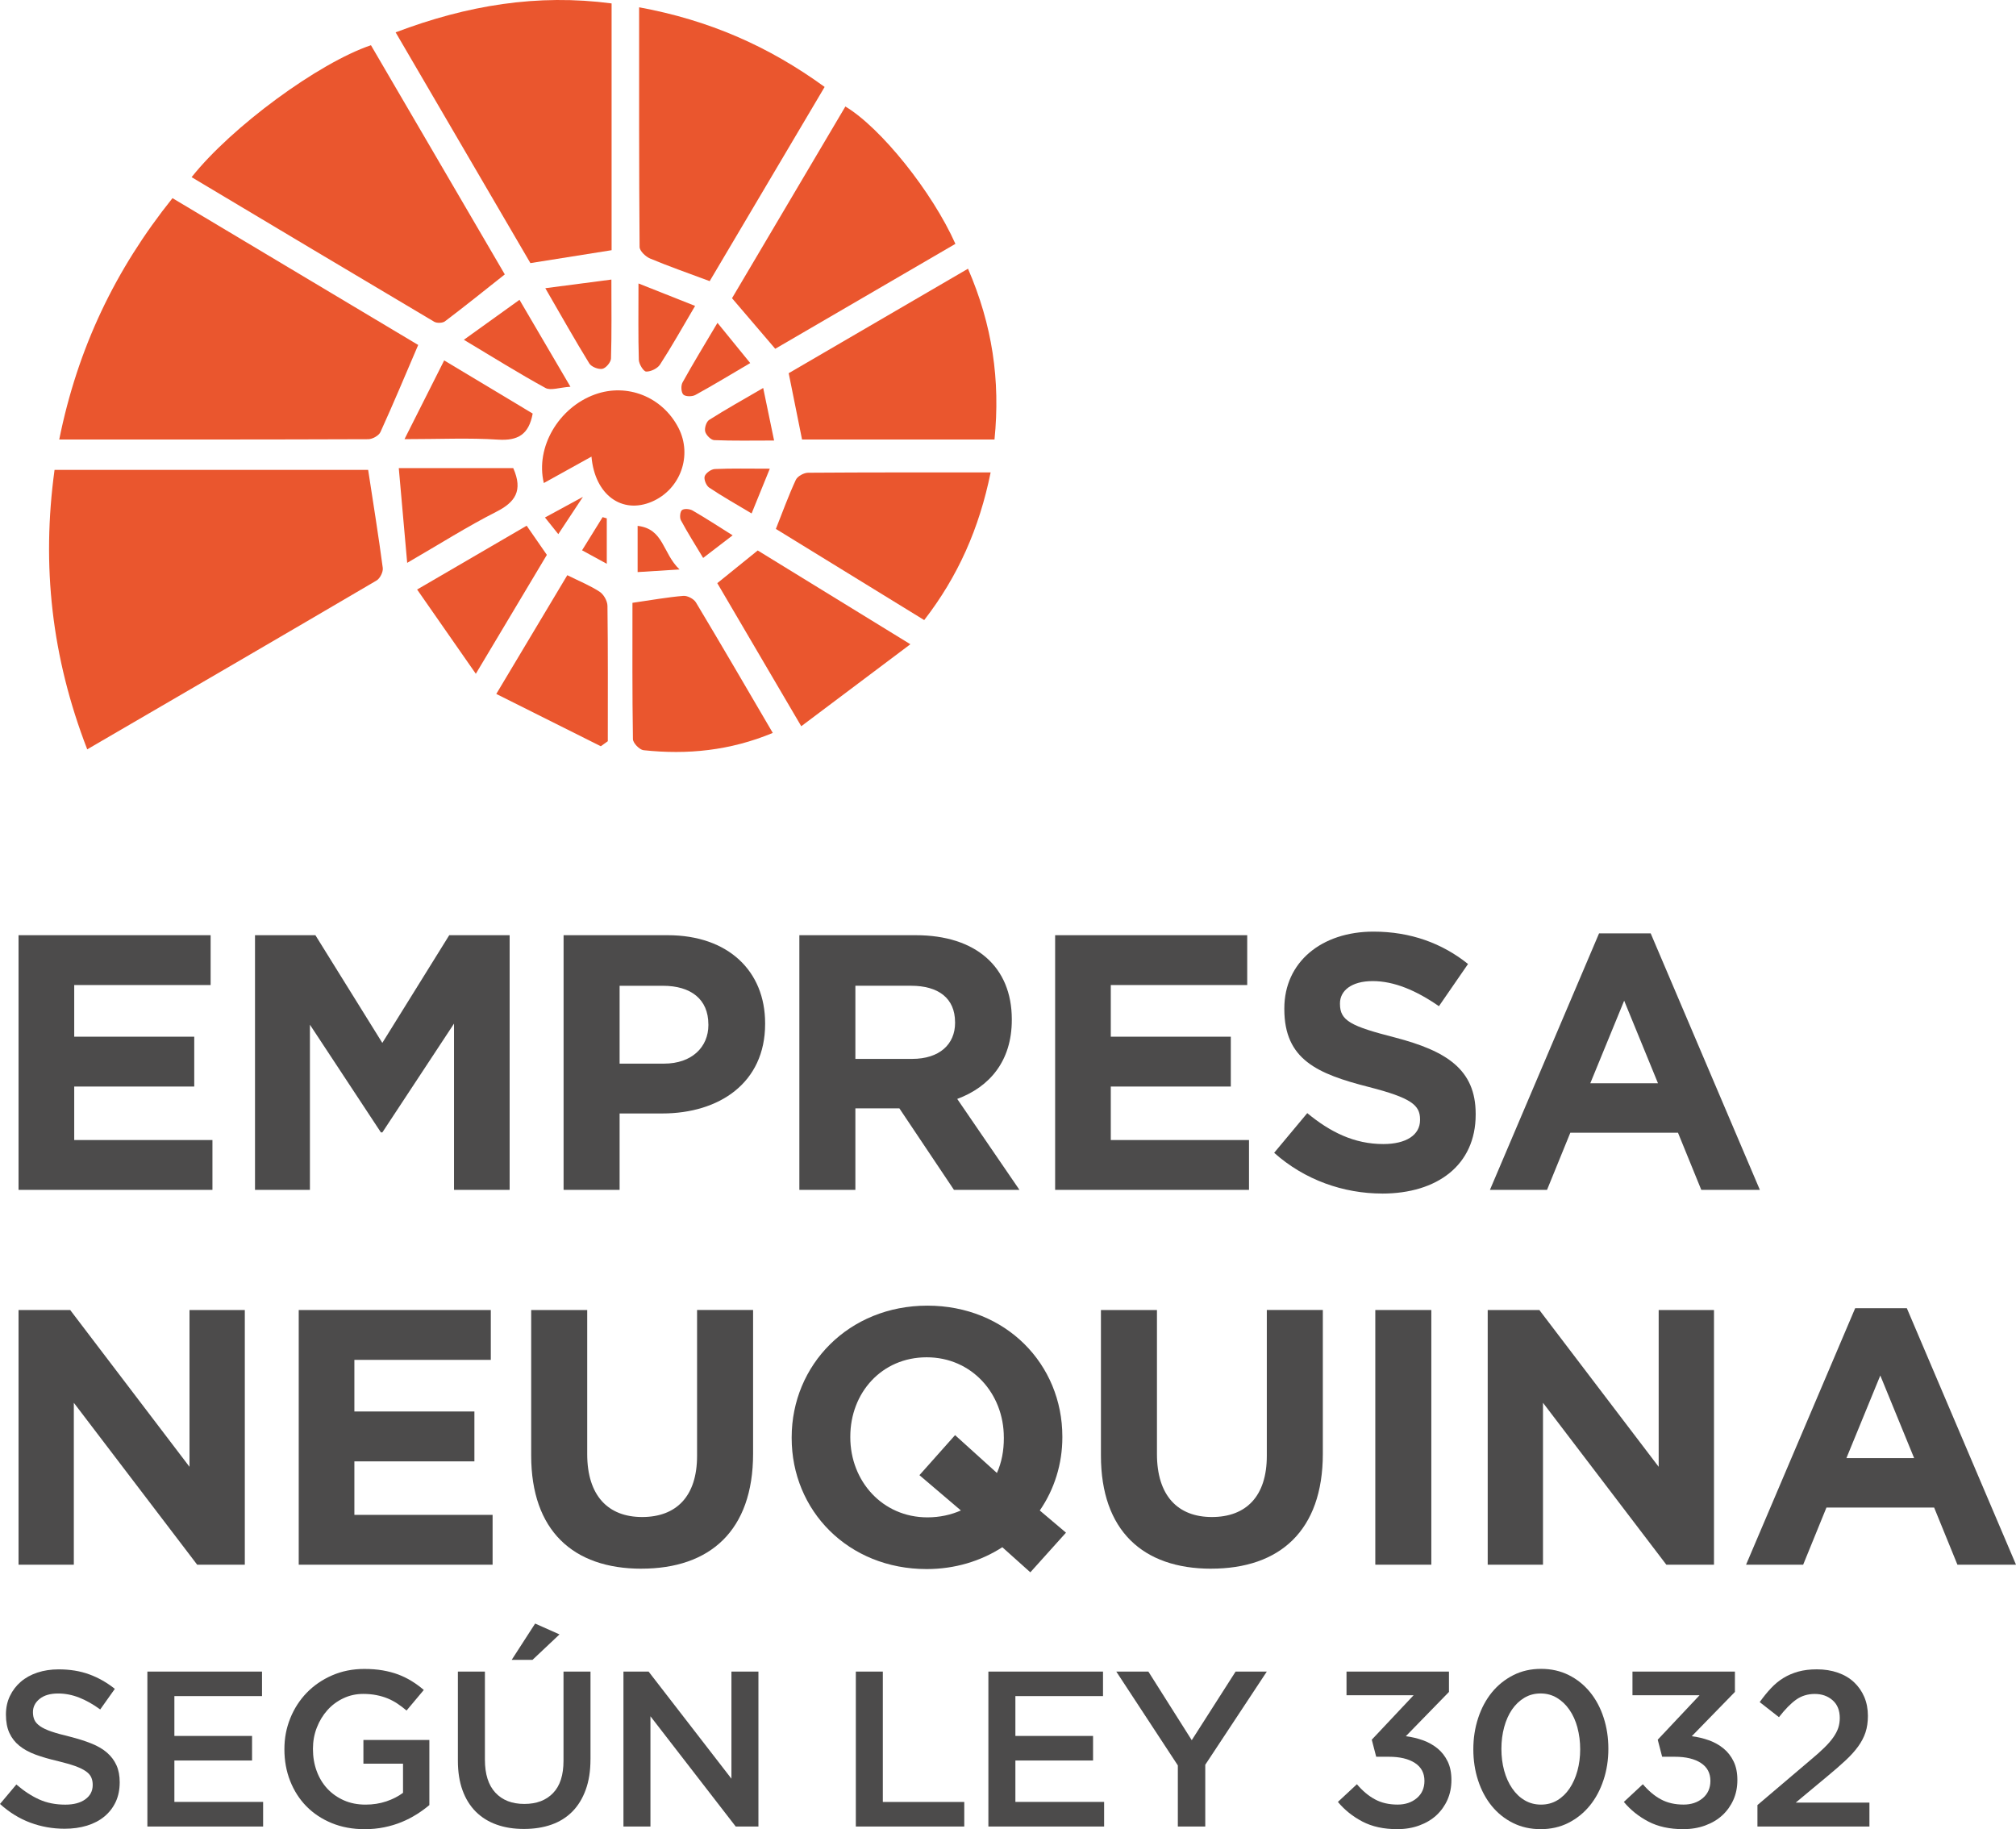
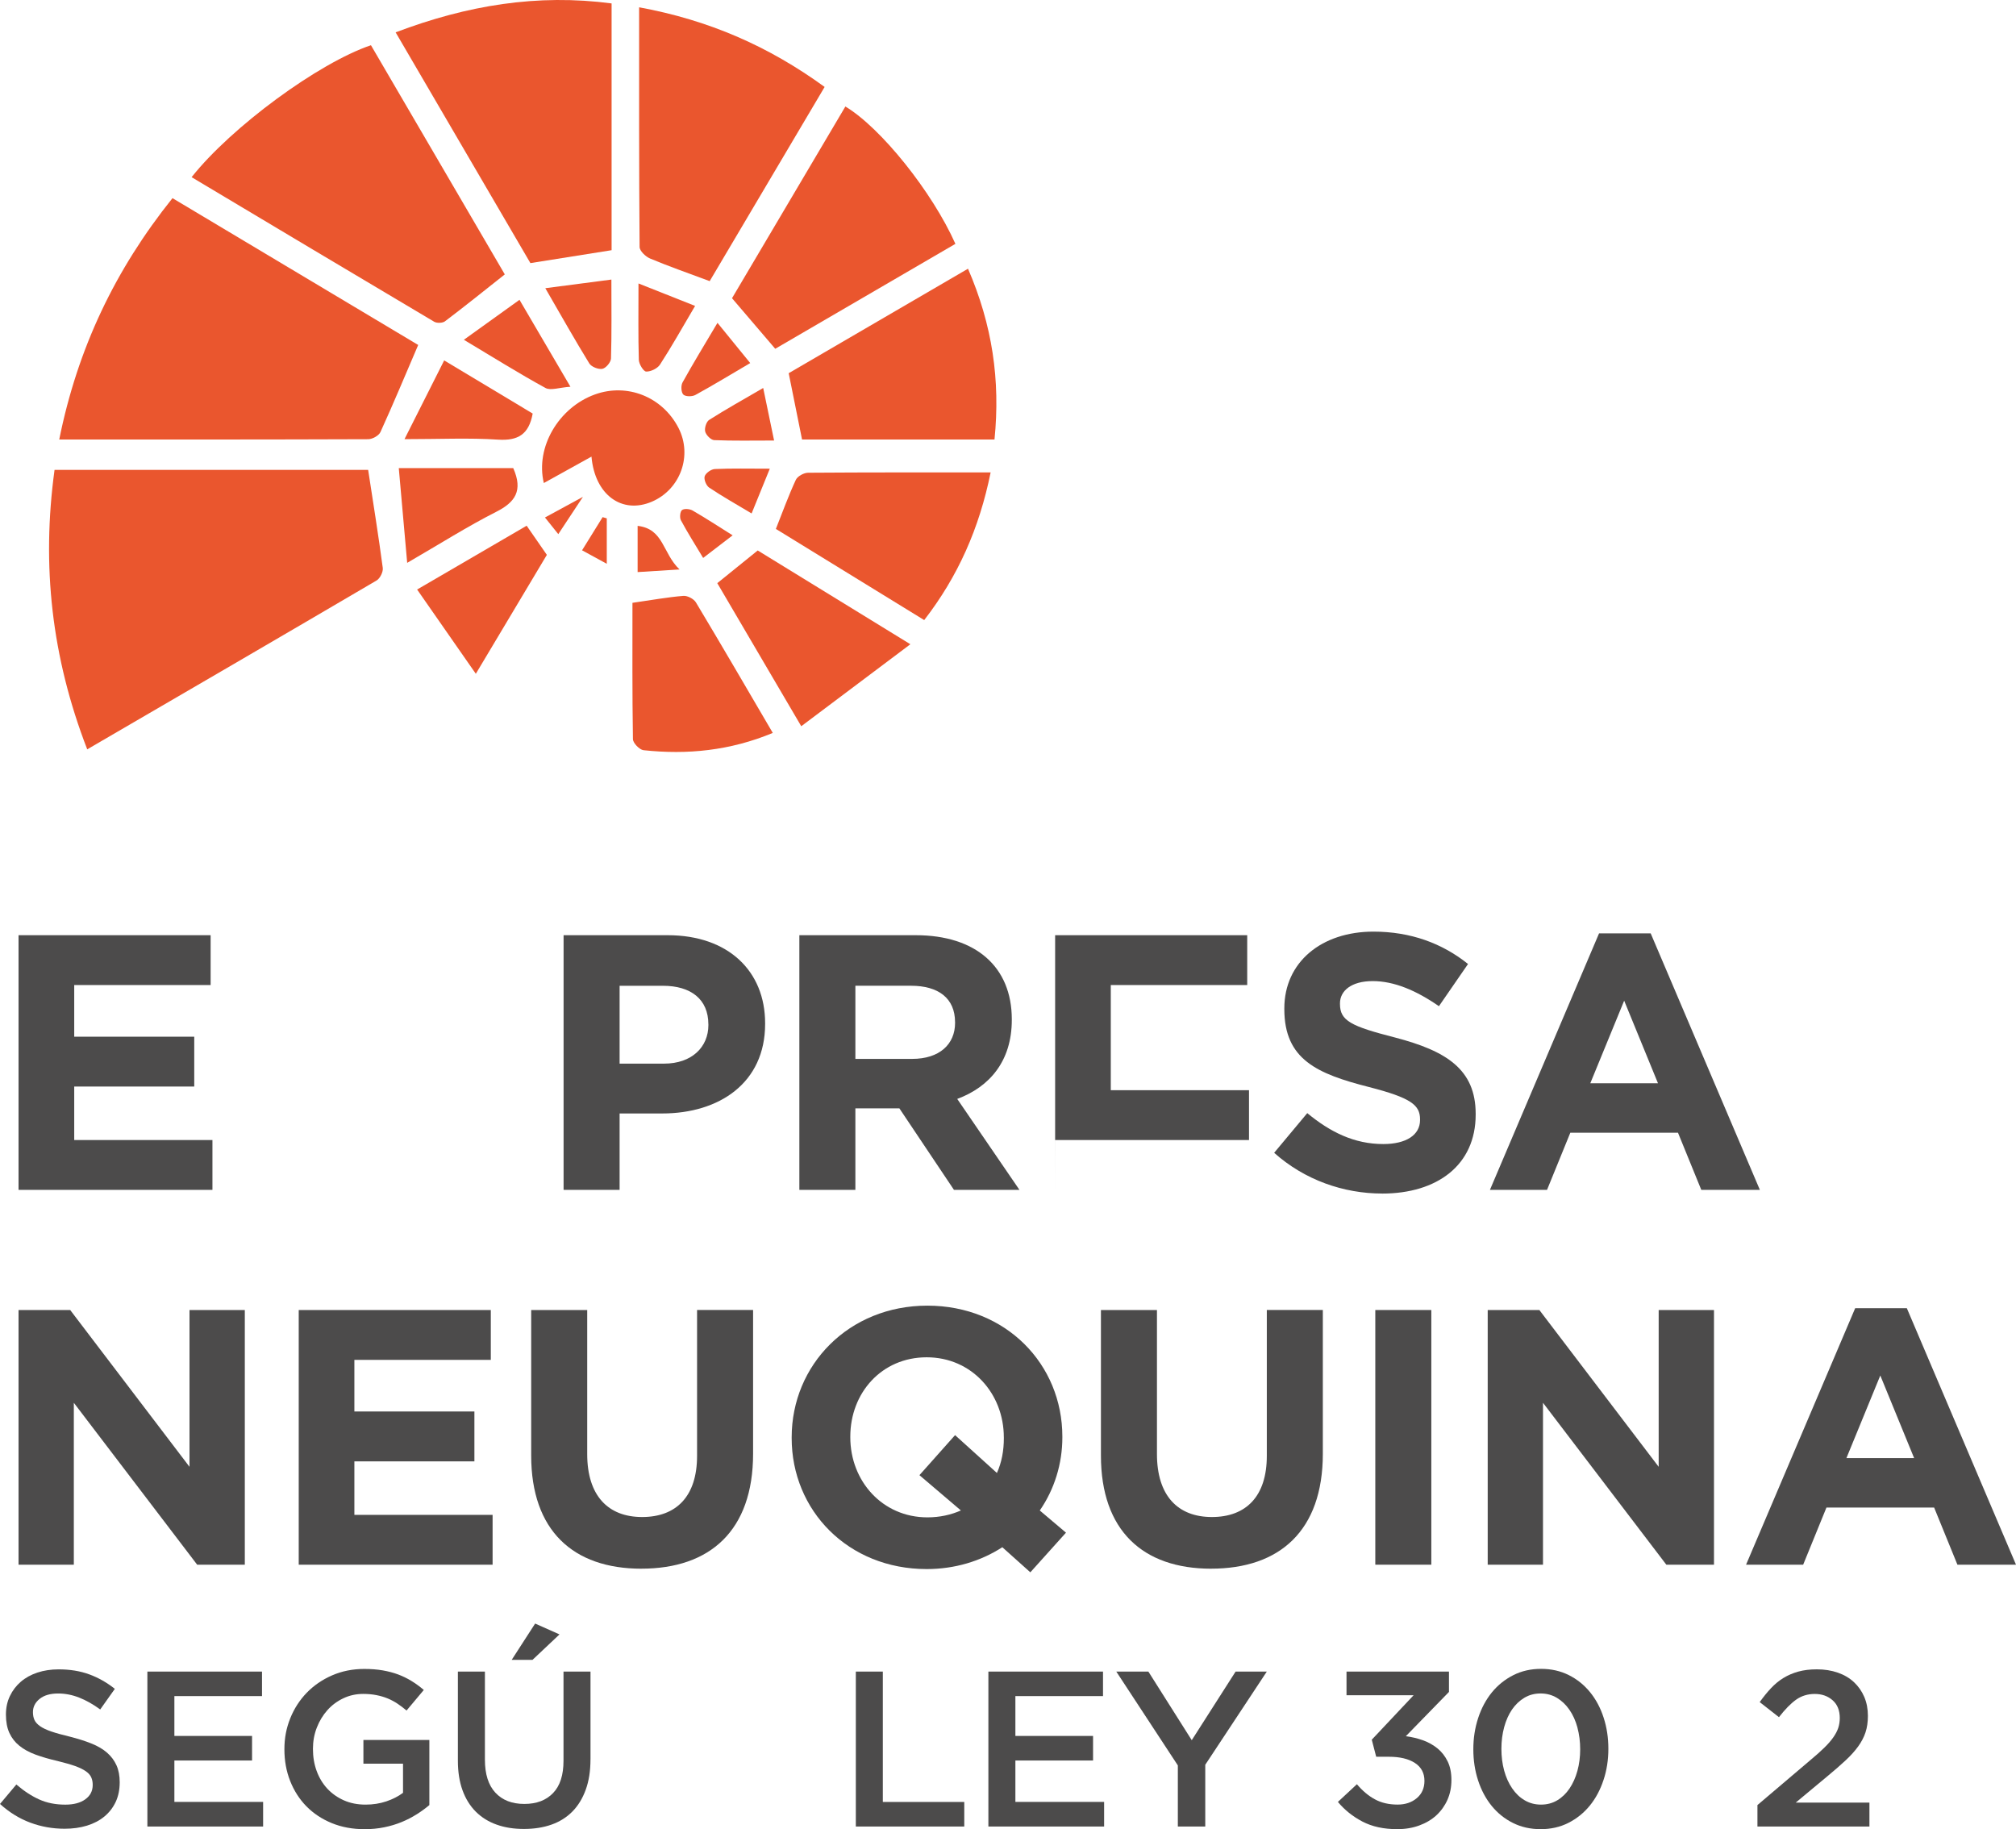
<svg xmlns="http://www.w3.org/2000/svg" id="Capa_2" viewBox="0 0 765.43 694.46">
  <defs>
    <style>.cls-1{fill:#4c4b4b;}.cls-1,.cls-2{stroke-width:0px;}.cls-2{fill:#ea562e;}</style>
  </defs>
  <g id="Capa_1-2">
    <path class="cls-2" d="m33.12,284.5c-13.54-35.02-17.38-69.8-12.41-106.1h119.07c1.96,12.81,3.93,24.99,5.55,37.22.2,1.5-1.05,4.01-2.37,4.78-36.25,21.29-72.6,42.42-109.85,64.1Z" />
    <path class="cls-2" d="m22.49,166.86c6.99-34.65,21.23-64.46,43-91.63,31.58,18.87,62.75,37.49,93.29,55.74-4.89,11.4-9.43,22.31-14.33,33.06-.62,1.37-3.05,2.71-4.65,2.72-38.74.15-77.49.12-117.31.12Z" />
    <path class="cls-2" d="m72.75,67.26c15.2-19.15,48.25-43.4,68.09-50.09,16.89,28.92,33.88,57.99,50.82,87.01-7.76,6.14-15.15,12.09-22.71,17.81-.92.7-3.09.76-4.1.16-30.56-18.11-61.05-36.35-92.11-54.89Z" />
    <path class="cls-2" d="m150.21,12.28C177.4,1.98,204.11-2.41,232.21,1.3v93.69c-10.14,1.61-20.01,3.18-30.83,4.9-16.63-28.47-33.62-57.57-51.17-87.61Z" />
    <path class="cls-2" d="m313.1,33c-14.92,25.2-29.42,49.7-43.65,73.74-8.16-3.05-15.48-5.6-22.61-8.58-1.71-.72-3.99-2.88-4-4.4-.24-30.1-.18-60.2-.18-90.99,26.52,4.88,49.1,14.74,70.44,30.24Z" />
    <path class="cls-2" d="m362.75,92.58c-22.95,13.37-45.59,26.56-68.41,39.84-5.3-6.2-10.48-12.27-16.41-19.2,14.13-23.89,28.58-48.33,43.04-72.78,13.44,8.03,32.96,32.37,41.77,52.13Z" />
    <path class="cls-2" d="m367.53,102.02c9.24,21.35,12.32,42.31,10.06,64.85h-73.07c-1.58-7.84-3.2-15.88-5.07-25.18,21.9-12.76,44.63-26.01,68.08-39.67Z" />
    <path class="cls-2" d="m376.12,179.36c-4.31,21.27-12.4,39.49-25.22,56.06-18.95-11.65-37.49-23.04-56.32-34.61,2.53-6.37,4.79-12.62,7.57-18.62.63-1.37,3.05-2.7,4.65-2.71,22.84-.17,45.68-.12,69.32-.12Z" />
    <path class="cls-2" d="m345.64,244.6c-14.31,10.75-27.4,20.59-41.42,31.12-11.28-19.22-21.49-36.62-31.88-54.32,5.08-4.1,9.85-7.97,15.35-12.41,18.38,11.29,37.1,22.79,57.95,35.6Z" />
    <path class="cls-2" d="m240.12,228.87c7.62-1.1,13.45-2.16,19.33-2.64,1.55-.13,3.96,1.13,4.77,2.47,9.73,16.21,19.23,32.56,29.19,49.56-16.23,6.75-32.45,8.34-49.08,6.56-1.53-.17-4-2.72-4.02-4.2-.28-17.31-.18-34.63-.18-51.74Z" />
    <path class="cls-2" d="m224.57,173.36c-6.32,3.51-12.13,6.73-18.09,10.03-3.27-13.58,5.63-28.63,19.33-33.61,12.29-4.47,25.67.85,31.77,12.63,5.43,10.49.79,23.4-10.08,28.06-11.27,4.83-21.64-2.46-22.93-17.11Z" />
-     <path class="cls-2" d="m215.39,218.38c4.55,2.26,8.64,3.91,12.27,6.28,1.54,1,2.95,3.49,2.98,5.33.22,17.14.13,34.28.13,51.42-.89.64-1.78,1.27-2.66,1.91-12.98-6.49-25.95-12.99-39.68-19.86,9.71-16.24,18.32-30.62,26.96-45.08Z" />
    <path class="cls-2" d="m158.37,223.82c14.91-8.69,28.09-16.36,41.59-24.23,2.63,3.8,4.96,7.16,7.67,11.07-8.51,14.25-17.12,28.66-26.97,45.15-7.74-11.11-14.7-21.08-22.29-31.99Z" />
    <path class="cls-2" d="m194.87,177.73c3.79,8.57.73,12.95-6.49,16.6-10.82,5.48-21.09,12.01-33.78,19.36-1.13-12.78-2.13-24.03-3.19-35.96h43.46Z" />
    <path class="cls-2" d="m168.64,136.83c12.61,7.57,23.21,13.94,33.61,20.18-1.45,7.95-5.6,10.38-13.13,9.9-11.05-.72-22.18-.18-35.54-.18,5.41-10.74,10.07-19.99,15.06-29.89Z" />
    <path class="cls-2" d="m216.58,146.83c-4.27.29-7.5,1.54-9.47.47-9.99-5.46-19.66-11.52-30.99-18.3,7.5-5.39,14-10.06,21.12-15.17,6.44,10.98,12.19,20.79,19.34,33Z" />
    <path class="cls-2" d="m207.04,109.42c8.89-1.16,16.54-2.16,25.09-3.28,0,11.02.14,20.51-.15,29.97-.04,1.42-1.93,3.66-3.28,3.92-1.51.29-4.16-.75-4.96-2.05-5.5-8.95-10.65-18.11-16.7-28.56Z" />
    <path class="cls-2" d="m263.91,116.15c-5.05,8.56-8.96,15.55-13.31,22.25-.97,1.49-3.49,2.72-5.26,2.67-1.02-.03-2.74-2.84-2.79-4.45-.27-9.01-.13-18.04-.13-29,7.65,3.03,14.08,5.58,21.49,8.52Z" />
    <path class="cls-2" d="m272.41,122.57c4.59,5.63,8.29,10.18,12.43,15.27-7.47,4.39-14.07,8.41-20.84,12.12-1.22.67-3.76.65-4.56-.16-.84-.85-.96-3.4-.3-4.59,3.99-7.21,8.29-14.24,13.27-22.64Z" />
    <path class="cls-2" d="m293.91,167.25c-8.33,0-15.55.16-22.74-.15-1.25-.05-3.08-1.91-3.42-3.24-.33-1.31.42-3.75,1.5-4.44,6.3-4.01,12.84-7.65,20.52-12.12,1.45,6.99,2.67,12.88,4.14,19.95Z" />
    <path class="cls-2" d="m285.36,194.93c-6.11-3.66-11.25-6.54-16.12-9.82-1.11-.75-2.07-3.14-1.68-4.3.42-1.25,2.47-2.68,3.87-2.74,6.41-.29,12.85-.13,20.85-.13-2.49,6.13-4.54,11.16-6.91,16.99Z" />
    <path class="cls-2" d="m278.17,203.24c-3.96,3.04-7.16,5.49-11.2,8.59-3.08-5.13-5.94-9.63-8.45-14.31-.54-1-.31-3.32.43-3.87.85-.64,2.93-.45,4.02.18,4.89,2.82,9.62,5.92,15.2,9.42Z" />
    <path class="cls-2" d="m242.09,217.19v-17.54c9.99,1.15,9.4,10.35,15.92,16.55-6.78.42-11.14.7-15.92,1Z" />
    <path class="cls-2" d="m221,208.92c2.89-4.67,5.35-8.63,7.8-12.58.53.15,1.05.3,1.58.46v17.25c-3.02-1.65-5.87-3.21-9.38-5.12Z" />
    <polyline class="cls-2" points="211.97 202.79 206.91 196.47 221.33 188.63" />
    <path class="cls-1" d="m7.04,451.75v-96.69h72.93v18.92H28.18v19.61h45.57v18.93H28.18v20.31h52.48v18.92H7.04Z" />
-     <path class="cls-1" d="m172.38,451.75v-63.12l-27.21,41.3h-.55l-26.95-40.89v62.71h-20.85v-96.69h22.93l25.41,40.89,25.41-40.89h22.93v96.69h-21.13Z" />
    <path class="cls-1" d="m251.41,422.74h-16.16v29.01h-21.27v-96.69h39.5c23.07,0,37.02,13.67,37.02,33.42v.28c0,22.38-17.41,33.98-39.09,33.98Zm17.54-33.84c0-9.53-6.63-14.64-17.27-14.64h-16.43v29.56h16.85c10.64,0,16.86-6.35,16.86-14.64v-.27Z" />
    <path class="cls-1" d="m362.2,451.75l-20.72-30.94h-16.71v30.94h-21.27v-96.69h44.2c22.78,0,36.46,12.01,36.46,31.91v.27c0,15.61-8.43,25.42-20.72,29.98l23.63,34.53h-24.86Zm.41-63.68c0-9.11-6.36-13.82-16.71-13.82h-21.13v27.77h21.55c10.36,0,16.3-5.53,16.3-13.68v-.27Z" />
-     <path class="cls-1" d="m400.61,451.75v-96.69h72.93v18.92h-51.8v19.61h45.57v18.93h-45.57v20.31h52.48v18.92h-73.62Z" />
+     <path class="cls-1" d="m400.61,451.75v-96.69h72.93v18.92h-51.8v19.61h45.57h-45.57v20.31h52.48v18.92h-73.62Z" />
    <path class="cls-1" d="m524.79,453.14c-14.64,0-29.43-5.11-41.02-15.47l12.57-15.06c8.7,7.18,17.82,11.74,28.87,11.74,8.7,0,13.95-3.45,13.95-9.11v-.27c0-5.39-3.32-8.15-19.48-12.29-19.48-4.98-32.05-10.36-32.05-29.56v-.27c0-17.54,14.09-29.15,33.84-29.15,14.09,0,26.11,4.42,35.91,12.29l-11.05,16.02c-8.57-5.94-16.98-9.53-25.14-9.53s-12.43,3.73-12.43,8.43v.27c0,6.35,4.14,8.43,20.86,12.71,19.61,5.11,30.66,12.15,30.66,29v.28c0,19.2-14.64,29.98-35.5,29.98Z" />
    <path class="cls-1" d="m645.94,451.75l-8.84-21.69h-40.89l-8.84,21.69h-21.68l41.43-97.38h19.61l41.45,97.38h-22.24Zm-29.28-71.83l-12.86,31.35h25.7l-12.84-31.35Z" />
    <path class="cls-1" d="m74.86,594.05l-46.83-61.47v61.47H7.04v-96.69h19.61l45.3,59.53v-59.53h21v96.69h-18.09Z" />
    <path class="cls-1" d="m113.42,594.05v-96.69h72.93v18.92h-51.8v19.61h45.57v18.93h-45.57v20.31h52.48v18.92h-73.62Z" />
    <path class="cls-1" d="m243.53,595.57c-25.96,0-41.85-14.51-41.85-42.96v-55.25h21.27v54.69c0,15.75,7.87,23.9,20.86,23.9s20.85-7.87,20.85-23.21v-55.39h21.27v54.56c0,29.28-16.43,43.65-42.41,43.65Z" />
    <path class="cls-1" d="m391.2,596.95l-10.64-9.53c-8.14,5.25-17.96,8.29-28.73,8.29-29.84,0-51.25-22.24-51.25-49.73v-.28c0-27.49,21.68-50,51.52-50s51.25,22.24,51.25,49.73v.27c0,10.09-3.03,19.76-8.57,27.77l9.95,8.42-13.54,15.06Zm-10.07-51.25c0-16.57-12.16-30.39-29.29-30.39s-29,13.54-29,30.11v.27c0,16.58,12.16,30.39,29.28,30.39,4.7,0,8.98-.97,12.71-2.62l-15.74-13.4,13.53-15.2,15.89,14.37c1.8-4.01,2.63-8.43,2.63-13.26v-.28Z" />
    <path class="cls-1" d="m459.85,595.57c-25.96,0-41.85-14.51-41.85-42.96v-55.25h21.27v54.69c0,15.75,7.87,23.9,20.86,23.9s20.85-7.87,20.85-23.21v-55.39h21.27v54.56c0,29.28-16.43,43.65-42.41,43.65Z" />
    <path class="cls-1" d="m522.17,594.05v-96.69h21.27v96.69h-21.27Z" />
    <path class="cls-1" d="m632.67,594.05l-46.83-61.47v61.47h-20.99v-96.69h19.61l45.3,59.53v-59.53h21v96.69h-18.09Z" />
    <path class="cls-1" d="m743.19,594.05l-8.84-21.69h-40.89l-8.84,21.69h-21.68l41.43-97.38h19.61l41.45,97.38h-22.24Zm-29.28-71.83l-12.86,31.35h25.7l-12.84-31.35Z" />
    <path class="cls-1" d="m13.1,653.03c.39.84,1.11,1.63,2.14,2.35,1.05.73,2.47,1.4,4.3,2.02,1.82.62,4.14,1.26,6.95,1.93,3.09.79,5.84,1.65,8.22,2.61,2.38.95,4.36,2.11,5.94,3.49,1.57,1.37,2.77,2.97,3.58,4.79.82,1.82,1.22,3.97,1.22,6.43,0,2.81-.51,5.29-1.53,7.48-1.03,2.18-2.47,4.03-4.3,5.54-1.83,1.51-4.03,2.66-6.6,3.45-2.58.79-5.41,1.18-8.49,1.18-4.54,0-8.88-.77-13.02-2.31-4.15-1.54-7.98-3.91-11.51-7.1l6.21-7.39c2.86,2.47,5.75,4.36,8.65,5.67,2.92,1.32,6.22,1.98,9.93,1.98,3.19,0,5.72-.67,7.59-2.02,1.88-1.35,2.82-3.16,2.82-5.46,0-1.07-.17-2.01-.55-2.86-.36-.84-1.03-1.61-2.02-2.31-.99-.7-2.33-1.36-4.04-1.98-1.72-.61-3.95-1.26-6.7-1.93-3.15-.72-5.95-1.54-8.39-2.43-2.43-.9-4.49-2.02-6.15-3.37-1.66-1.34-2.92-2.97-3.79-4.87-.87-1.91-1.31-4.23-1.31-6.98,0-2.57.5-4.92,1.51-7.02,1-2.1,2.37-3.9,4.13-5.42,1.75-1.51,3.85-2.67,6.31-3.49,2.46-.81,5.15-1.22,8.05-1.22,4.31,0,8.19.63,11.65,1.9,3.44,1.26,6.68,3.09,9.7,5.5l-5.55,7.82c-2.68-1.96-5.35-3.46-7.98-4.5-2.63-1.03-5.29-1.56-7.98-1.56-3.03,0-5.37.69-7.06,2.06s-2.52,3.04-2.52,5c0,1.17.19,2.18.59,3.02Z" />
    <path class="cls-1" d="m99.48,643.95h-33.27v15.12h29.49v9.33h-29.49v15.72h33.69v9.33h-43.94v-58.82h43.52v9.33Z" />
    <path class="cls-1" d="m158.18,688.83c-1.76,1.12-3.67,2.1-5.71,2.94-2.04.84-4.24,1.5-6.6,1.98s-4.81.72-7.39.72c-4.59,0-8.77-.77-12.52-2.31-3.75-1.54-6.96-3.67-9.63-6.38-2.66-2.72-4.71-5.93-6.17-9.63s-2.18-7.7-2.18-12.01.74-8.07,2.22-11.76,3.58-6.93,6.26-9.71c2.69-2.77,5.9-4.97,9.63-6.6,3.73-1.62,7.81-2.44,12.22-2.44,2.58,0,4.93.19,7.02.55,2.11.37,4.05.88,5.85,1.55,1.78.67,3.48,1.5,5.07,2.48,1.6.98,3.15,2.11,4.66,3.4l-6.55,7.81c-1.12-.95-2.27-1.82-3.45-2.61-1.17-.78-2.41-1.44-3.69-1.97-1.3-.54-2.71-.95-4.25-1.26-1.53-.31-3.23-.47-5.07-.47-2.69,0-5.2.55-7.52,1.65-2.33,1.1-4.35,2.59-6.06,4.5-1.71,1.91-3.05,4.13-4.03,6.65-.99,2.53-1.47,5.22-1.47,8.09,0,3.03.47,5.84,1.43,8.42.95,2.59,2.31,4.81,4.06,6.7,1.77,1.88,3.87,3.35,6.31,4.42,2.43,1.07,5.16,1.6,8.19,1.6,2.81,0,5.42-.41,7.86-1.23,2.43-.82,4.55-1.9,6.35-3.25v-11.07h-15.04v-8.99h25.04v24.71c-1.46,1.23-3.07,2.41-4.84,3.53Z" />
    <path class="cls-1" d="m224.19,667.99c0,4.37-.6,8.2-1.81,11.52-1.2,3.3-2.89,6.06-5.07,8.27-2.19,2.21-4.84,3.87-7.94,4.96-3.12,1.1-6.6,1.64-10.46,1.64s-7.26-.54-10.34-1.64c-3.08-1.09-5.72-2.73-7.91-4.91-2.18-2.18-3.87-4.89-5.04-8.11-1.17-3.22-1.77-6.96-1.77-11.22v-33.87h10.26v33.45c0,5.49,1.32,9.66,3.97,12.52s6.31,4.28,10.99,4.28,8.25-1.37,10.9-4.11c2.66-2.74,3.98-6.83,3.98-12.27v-33.87h10.25v33.36Zm-29.91-37.81l8.9-13.78,9.25,4.12-10.25,9.66h-7.91Z" />
-     <path class="cls-1" d="m277.71,634.63h10.25v58.82h-8.63l-32.37-41.85v41.85h-10.25v-58.82h9.55l31.45,40.67v-40.67Z" />
    <path class="cls-1" d="m324.94,634.63h10.25v49.5h30.92v9.33h-41.17v-58.82Z" />
    <path class="cls-1" d="m418.79,643.95h-33.27v15.12h29.49v9.33h-29.49v15.72h33.69v9.33h-43.94v-58.82h43.52v9.33Z" />
    <path class="cls-1" d="m457.61,693.45h-10.41v-23.19l-23.37-35.63h12.18l16.47,26.05,16.65-26.05h11.85l-23.37,35.38v23.44Z" />
    <path class="cls-1" d="m511.24,643.62v-8.99h38.9v7.73l-16.38,16.81c2.23.28,4.41.8,6.51,1.55,2.09.75,3.95,1.8,5.55,3.11,1.6,1.32,2.87,2.96,3.82,4.91.96,1.96,1.43,4.31,1.43,7.06s-.5,5.25-1.51,7.52-2.42,4.23-4.2,5.88c-1.8,1.65-3.97,2.94-6.52,3.87-2.54.93-5.32,1.39-8.35,1.39-5.16,0-9.56-.97-13.24-2.9-3.67-1.93-6.76-4.41-9.28-7.44l7.22-6.72c2.13,2.52,4.41,4.44,6.86,5.75,2.43,1.32,5.3,1.98,8.6,1.98,2.92,0,5.34-.82,7.27-2.44,1.93-1.63,2.91-3.81,2.91-6.56,0-2.97-1.21-5.24-3.62-6.8-2.41-1.57-5.71-2.36-9.91-2.36h-4.79l-1.68-6.47,15.89-16.89h-25.46Z" />
    <path class="cls-1" d="m608.8,675.84c-1.23,3.73-2.97,6.96-5.21,9.71-2.24,2.74-4.95,4.92-8.1,6.52-3.17,1.6-6.68,2.39-10.55,2.39s-7.37-.79-10.51-2.36c-3.13-1.56-5.82-3.72-8.07-6.47-2.23-2.75-3.95-5.97-5.16-9.67-1.21-3.7-1.81-7.64-1.81-11.85s.62-8.16,1.85-11.89c1.23-3.73,2.97-6.96,5.21-9.71,2.24-2.74,4.95-4.91,8.12-6.52,3.15-1.6,6.67-2.39,10.54-2.39s7.37.79,10.51,2.36c3.13,1.56,5.82,3.72,8.07,6.47,2.23,2.74,3.97,5.97,5.16,9.66,1.21,3.7,1.81,7.64,1.81,11.85s-.61,8.17-1.85,11.89Zm-9.88-19.96c-.7-2.57-1.71-4.82-3.03-6.72-1.31-1.91-2.89-3.42-4.74-4.54-1.86-1.12-3.93-1.68-6.22-1.68s-4.36.55-6.17,1.64c-1.83,1.1-3.38,2.58-4.68,4.46-1.28,1.88-2.28,4.1-2.98,6.68-.7,2.58-1.05,5.32-1.05,8.24s.35,5.73,1.05,8.28c.7,2.55,1.71,4.79,3.03,6.72,1.31,1.93,2.89,3.45,4.75,4.54,1.85,1.09,3.92,1.64,6.21,1.64s4.36-.55,6.18-1.64c1.82-1.09,3.37-2.59,4.66-4.5,1.28-1.91,2.28-4.13,2.98-6.68.7-2.55,1.05-5.28,1.05-8.19s-.35-5.65-1.05-8.24Z" />
-     <path class="cls-1" d="m619.81,643.62v-8.99h38.9v7.73l-16.38,16.81c2.23.28,4.41.8,6.51,1.55,2.09.75,3.95,1.8,5.55,3.11s2.87,2.96,3.82,4.91c.96,1.96,1.43,4.31,1.43,7.06s-.5,5.25-1.51,7.52-2.42,4.23-4.2,5.88c-1.8,1.65-3.97,2.94-6.52,3.87-2.54.93-5.32,1.39-8.35,1.39-5.16,0-9.56-.97-13.24-2.9-3.67-1.93-6.76-4.41-9.28-7.44l7.22-6.72c2.13,2.52,4.41,4.44,6.86,5.75,2.43,1.32,5.3,1.98,8.6,1.98,2.92,0,5.34-.82,7.27-2.44,1.93-1.63,2.91-3.81,2.91-6.56,0-2.97-1.21-5.24-3.62-6.8-2.41-1.57-5.71-2.36-9.91-2.36h-4.79l-1.68-6.47,15.89-16.89h-25.46Z" />
    <path class="cls-1" d="m681.94,645.3c-2.04,1.46-4.21,3.67-6.51,6.64l-7.31-5.72c1.4-1.96,2.82-3.72,4.28-5.27,1.46-1.56,3.04-2.86,4.75-3.9,1.71-1.05,3.59-1.85,5.64-2.42,2.04-.56,4.38-.85,7.01-.85,2.92,0,5.57.42,7.99,1.26,2.41.84,4.45,2.05,6.13,3.62,1.67,1.57,2.98,3.44,3.9,5.59.92,2.16,1.38,4.56,1.38,7.19,0,2.35-.31,4.45-.92,6.3-.62,1.85-1.56,3.64-2.82,5.37-1.26,1.74-2.86,3.5-4.79,5.29-1.93,1.8-4.19,3.76-6.76,5.89l-12.11,10.08h27.98v9.08h-42.52v-8.14l20.25-17.2c2.02-1.68,3.73-3.2,5.12-4.57,1.41-1.37,2.54-2.67,3.4-3.9.87-1.23,1.51-2.43,1.9-3.6.39-1.18.59-2.44.59-3.78,0-2.91-.91-5.16-2.73-6.75-1.82-1.6-4.08-2.39-6.76-2.39s-5.06.73-7.11,2.19Z" />
  </g>
</svg>